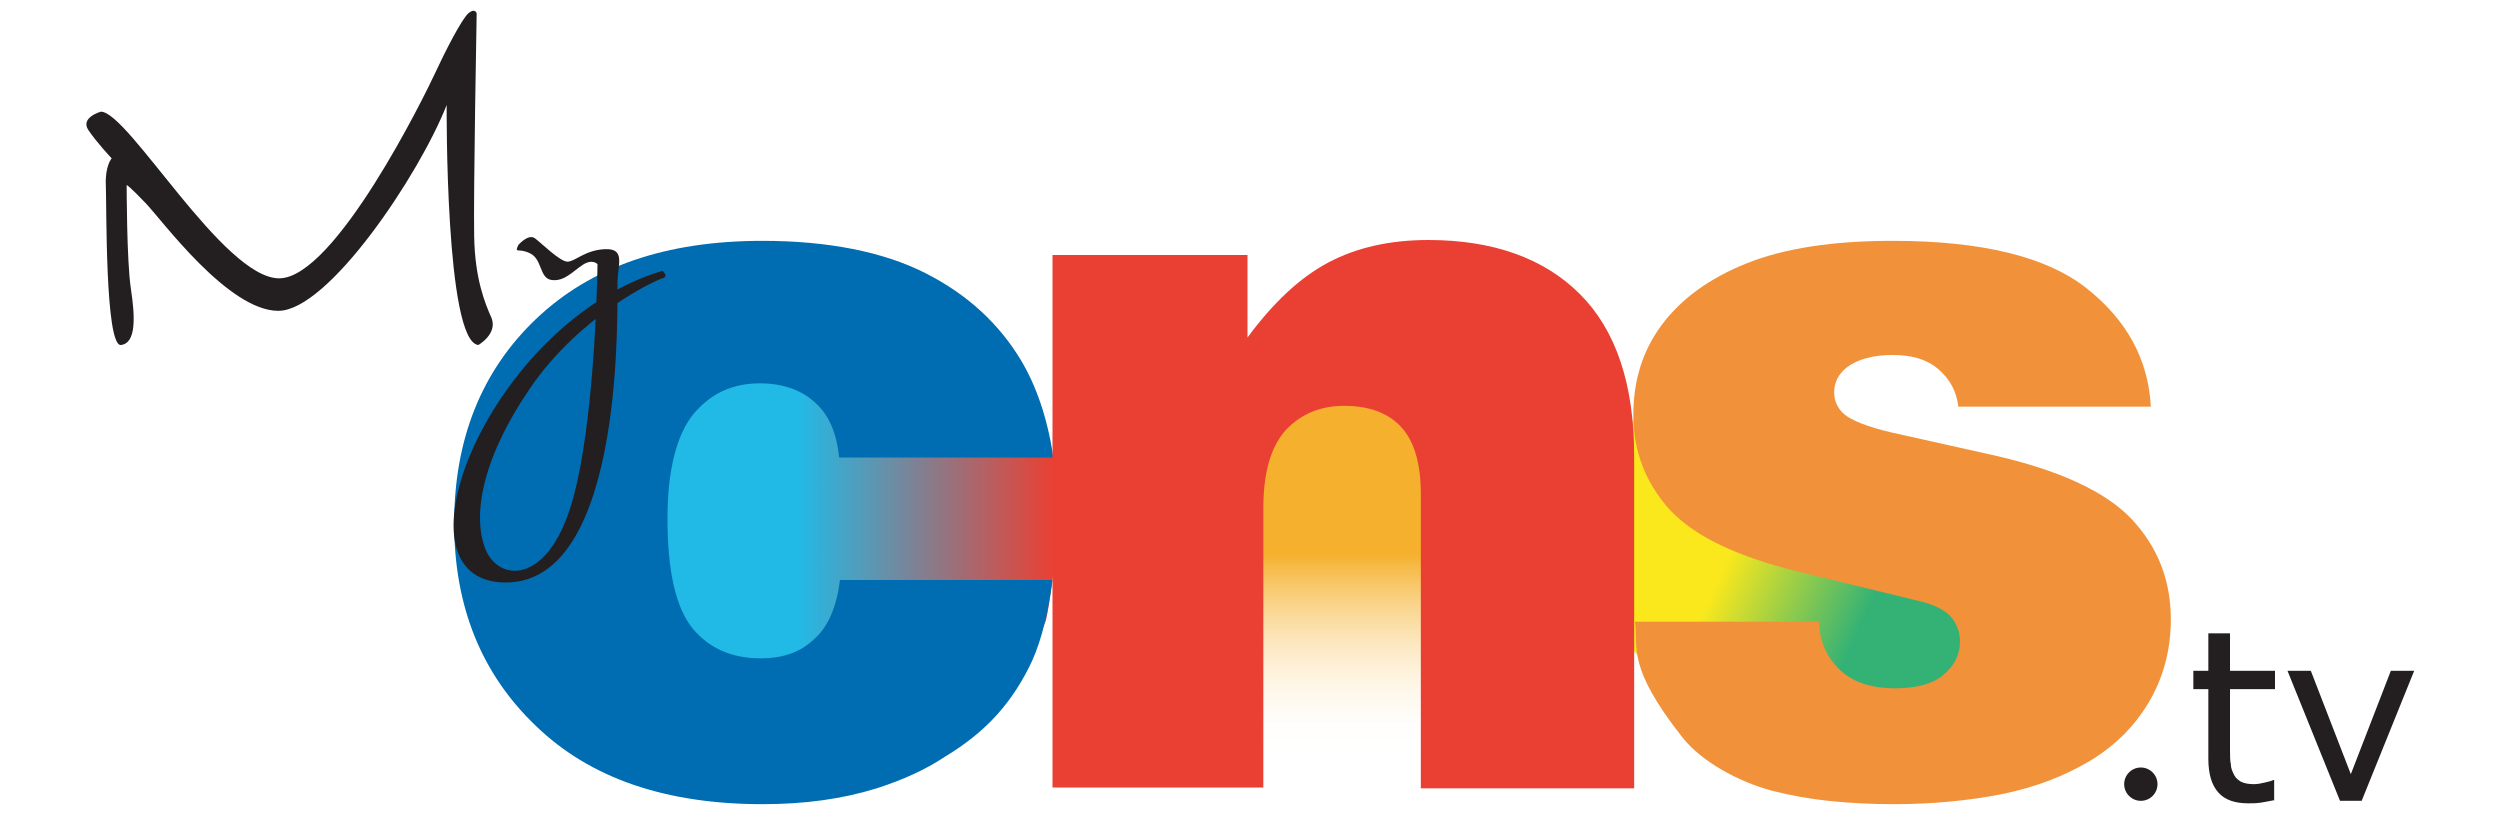
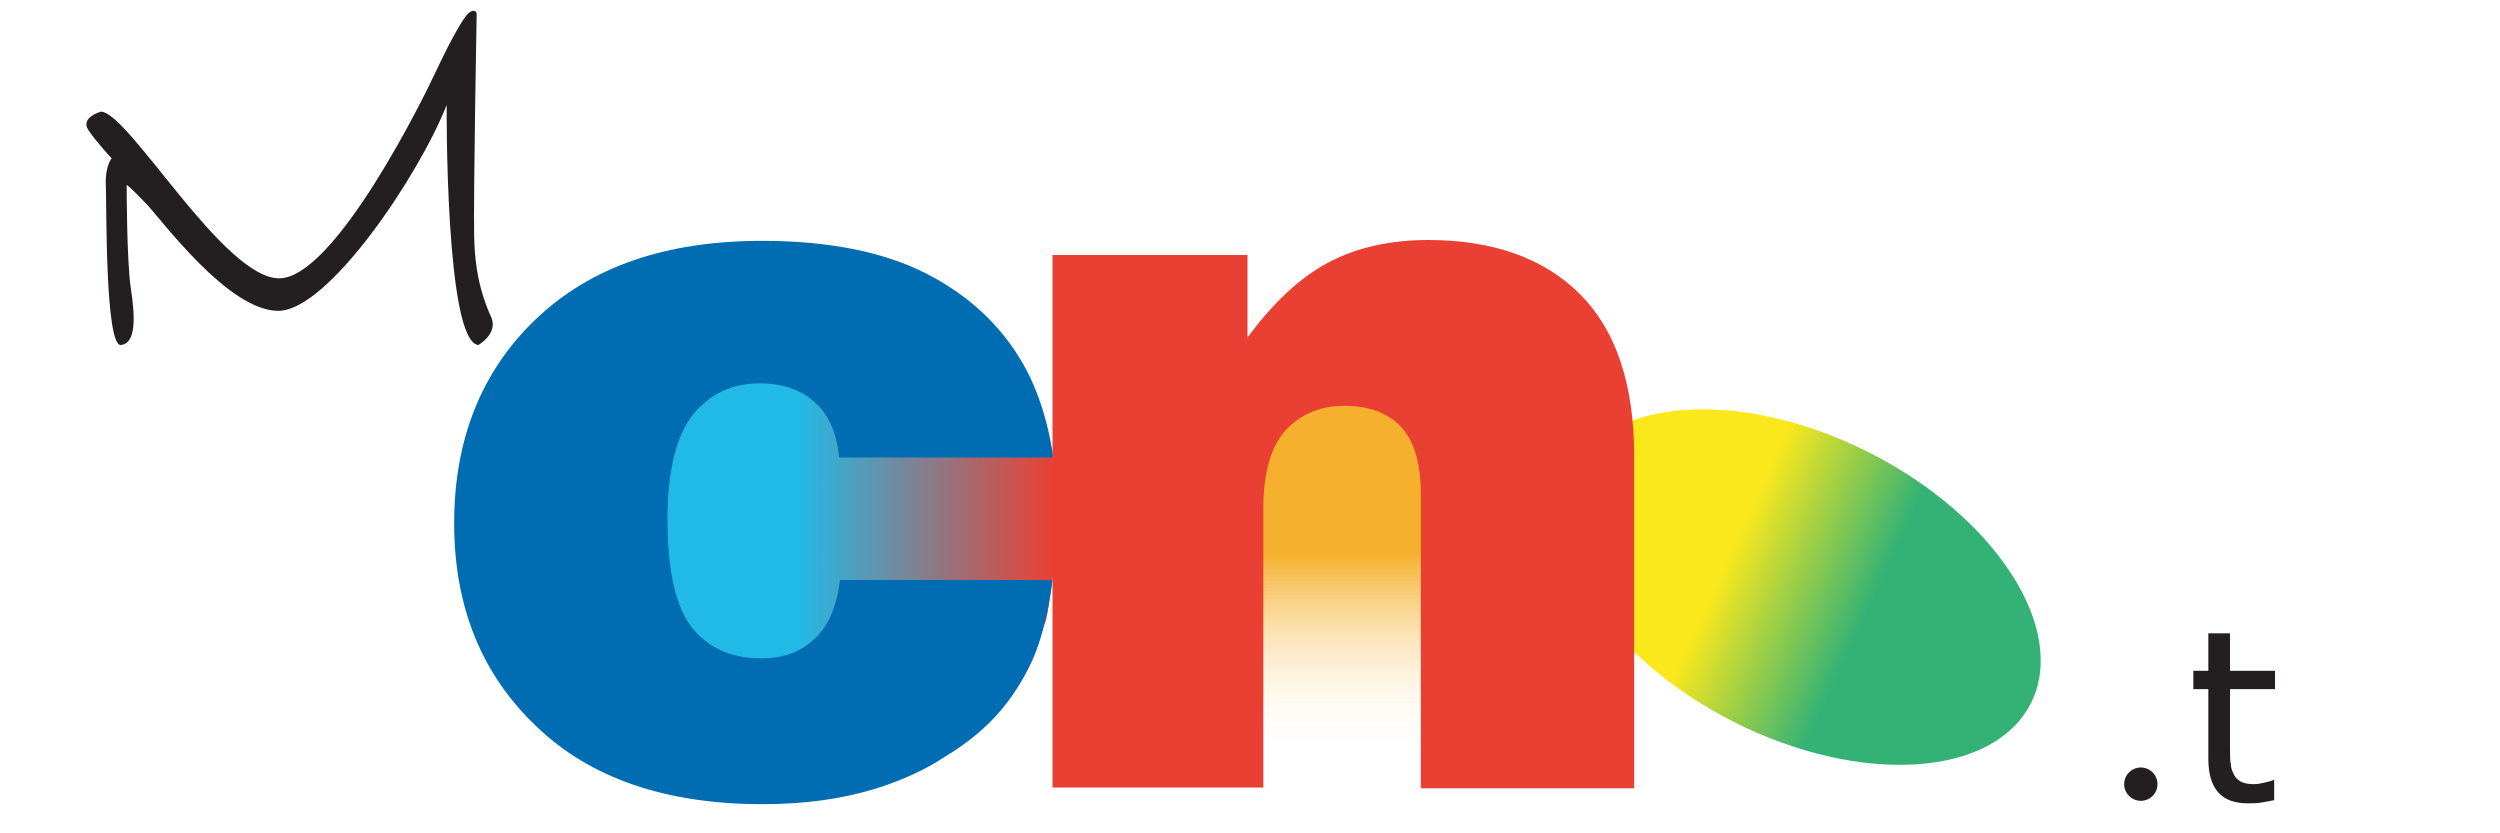
<svg xmlns="http://www.w3.org/2000/svg" version="1.1" id="Layer_1" x="0px" y="0px" viewBox="0 0 300 100" style="enable-background:new 0 0 300 100;" xml:space="preserve">
  <style type="text/css">
	.st0{fill:url(#SVGID_1_);}
	.st1{fill:url(#SVGID_2_);}
	.st2{fill:url(#SVGID_3_);}
	.st3{fill:#006CB2;}
	.st4{fill:#EA4033;}
	.st5{fill:#F1923A;}
	.st6{fill:#231F20;}
</style>
  <g>
    <g>
      <linearGradient id="SVGID_1_" gradientUnits="userSpaceOnUse" x1="231.664" y1="77.607" x2="205.749" y2="65.646">
        <stop offset="0.303" style="stop-color:#34B275" />
        <stop offset="0.933" style="stop-color:#FBE81C" />
      </linearGradient>
      <path class="st0" d="M188.6,56.5c4.5-8.9,20.5-9.9,35.7-2.2c15.2,7.7,23.9,21.2,19.4,30.1c-4.5,8.9-20.5,9.9-35.7,2.2    C192.8,78.9,184.1,65.4,188.6,56.5z" />
      <linearGradient id="SVGID_2_" gradientUnits="userSpaceOnUse" x1="162.483" y1="66.529" x2="162.483" y2="90.45">
        <stop offset="0" style="stop-color:#F5B12E" />
        <stop offset="1" style="stop-color:#FFFFFF;stop-opacity:0" />
      </linearGradient>
      <ellipse class="st1" cx="162.5" cy="66.5" rx="30.4" ry="27.4" />
      <linearGradient id="SVGID_3_" gradientUnits="userSpaceOnUse" x1="51.032" y1="62.452" x2="120.289" y2="62.452" gradientTransform="matrix(0.726 0 0 1 41.127 0)">
        <stop offset="0.348" style="stop-color:#21BAE7" />
        <stop offset="0.961" style="stop-color:#EA4033" />
      </linearGradient>
      <path class="st2" d="M128.2,62.5c0,2.3-1.1,3.2-1.6,5.3c-0.4,1.9-0.6,4.6-1.1,6.7c-4.1,9.1-12.4,15.4-22.3,15.4    c-13.8,0-25-12.3-25-27.4c0-15.1,11.2-27.4,25-27.4c9.2,0,20.3,8,21.6,13.6c1.2,5.3,1.6,6,1.9,7.6    C127.3,59.3,128.2,59.2,128.2,62.5z" />
      <path class="st3" d="M126.3,69.6c-0.5,3.9-1.3,7.1-2.4,9.6c-1.1,2.4-2.5,4.6-4.2,6.5c-1.7,1.9-3.8,3.6-6.3,5.1    c-2.4,1.6-5.1,2.8-8.2,3.8c-4.2,1.3-8.7,1.9-13.7,1.9c-11.6,0-20.7-3.1-27.2-9.4c-6.5-6.2-9.8-14.3-9.8-24.3    c0-10.1,3.3-18.3,9.8-24.5c6.6-6.3,15.6-9.4,27.2-9.4c7.8,0,14.5,1.3,19.6,3.9c5.1,2.6,8.8,6.1,11.4,10.4c1.8,3,3.2,6.9,3.9,11.7    h-25.7c-0.3-2.9-1.2-5.1-2.9-6.6c-1.6-1.5-3.9-2.3-6.6-2.3c-3.3,0-5.9,1.2-8,3.7c-2,2.5-3.1,6.7-3.1,12.5c0,6.4,1,10.7,3,13.2    c2,2.4,4.7,3.6,8.2,3.6c2.8,0,4.8-0.8,6.4-2.3c1.7-1.5,2.7-3.9,3.1-7.1H126.3z" />
      <path class="st4" d="M126.3,94.6v-64h23.4v9.9c3.1-4.2,6.3-7.2,9.7-9c3.4-1.8,7.4-2.7,12-2.7c7.8,0,13.9,2.2,18.2,6.5    c4.3,4.3,6.5,10.8,6.5,19.4v39.9h-25.6V59.3c0-3.7-0.8-6.4-2.4-8.1c-1.6-1.7-3.9-2.5-6.8-2.5c-2.9,0-5.2,1-7,2.9    c-1.8,2-2.7,5.1-2.7,9.4v33.5H126.3z" />
-       <path class="st5" d="M196.2,74.6h22.1c0,2.3,0.9,4.3,2.5,5.8c1.6,1.5,3.8,2.2,6.6,2.2c2.5,0,4.5-0.5,5.8-1.6c1.3-1.1,2-2.4,2-4    c0-1.2-0.4-2.2-1.1-3c-0.7-0.8-2.1-1.5-3.9-1.9l-14.4-3.5c-7.3-1.8-12.4-4.2-15.4-7.4c-2.9-3.2-4.4-7-4.4-11.4    c0-4.1,1.1-7.7,3.4-10.8c2.3-3.1,5.7-5.6,10.2-7.4c4.5-1.8,10.3-2.7,17.5-2.7c10.7,0,18.5,1.9,23.3,5.7c4.8,3.8,7.4,8.5,7.7,14.2    H235c-0.2-1.8-1-3.3-2.4-4.5c-1.4-1.2-3.2-1.7-5.5-1.7c-2.3,0-4.2,0.5-5.5,1.5c-1,0.8-1.5,1.8-1.5,3c0,1,0.4,1.9,1.2,2.6    c0.8,0.7,2.7,1.5,5.7,2.2l12.1,2.7c8,1.8,13.6,4.4,16.7,7.7c3.1,3.3,4.7,7.3,4.7,12c0,3.7-0.9,7-2.6,9.9c-1.7,2.9-4.1,5.3-7.1,7.1    c-3,1.8-6.6,3.2-10.6,4c-4.1,0.8-8.4,1.2-12.9,1.2c-5.5,0-10.4-0.5-14.6-1.6c-4.2-1.1-8.6-3.6-10.8-6.4    C195.2,80,196.6,77.8,196.2,74.6z" />
    </g>
    <path class="st6" d="M12.1,13.4c0,0-2.5,0.7-1.5,2.2s2.8,3.4,2.8,3.4s-0.8,0.9-0.7,3.2c0.1,2.3-0.1,19.3,1.8,19.2   c1.9-0.2,1.7-3.5,1.2-6.8s-0.5-12.4-0.5-12.4s0.3,0.1,2.3,2.2s9.9,12.9,15.9,12.9S50.3,21,53.6,12.6c0,0-0.2,28.4,3.8,28.8   c0,0,2.3-1.3,1.6-3.2c-0.8-1.8-2-4.7-2.1-9.8c-0.1-5.1,0.3-26.8,0.3-26.8s-0.2-0.7-1,0c-0.8,0.7-2.8,4.6-4,7.2S40.2,33.4,33.5,33.4   S15.4,13.4,12.1,13.4z" />
-     <path class="st6" d="M62.2,29.4c0,0,1.2-1.4,2-0.8c0.8,0.6,3,2.8,3.9,2.8s2.1-1.4,4.5-1.5c2.4-0.1,1.6,1.7,1.5,3.8   s1.2,36.2-13.4,36.2s-1.8-31.3,18.8-37.4c0,0,0.8,0.7,0,0.9c-0.8,0.2-9.9,4.4-15.9,13.2S56.7,62.2,58.3,66s7.4,4.2,10.3-5.6   s3.1-28.7,3.1-28.7s-0.6-0.7-1.8,0.1c-1.2,0.8-2.2,2-3.7,1.8c-1.5-0.2-1.1-2.5-2.6-3.2C62.2,29.7,61.7,30.5,62.2,29.4z" />
    <g>
      <path class="st6" d="M256.9,96.1L256.9,96.1c-1.1,0-2-0.9-2-2v0c0-1.1,0.9-2,2-2h0c1.1,0,2,0.9,2,2v0    C258.9,95.2,258,96.1,256.9,96.1z" />
      <path class="st6" d="M273,96c-0.5,0.1-1,0.2-1.6,0.3c-0.6,0.1-1.1,0.1-1.6,0.1c-1.6,0-2.8-0.4-3.6-1.3c-0.8-0.9-1.2-2.2-1.2-4.1    v-8.3h-1.8v-2.2h1.8v-4.5h2.6v4.5h5.4v2.2h-5.4v7.1c0,0.8,0,1.5,0.1,1.9c0,0.5,0.2,0.9,0.4,1.3c0.2,0.4,0.5,0.6,0.8,0.8    c0.4,0.2,0.9,0.3,1.6,0.3c0.4,0,0.9-0.1,1.3-0.2c0.5-0.1,0.8-0.2,1-0.3h0.1V96z" />
-       <path class="st6" d="M289.7,80.5l-6.3,15.6h-2.6l-6.3-15.6h2.8l4.8,12.4l4.8-12.4H289.7z" />
    </g>
  </g>
</svg>